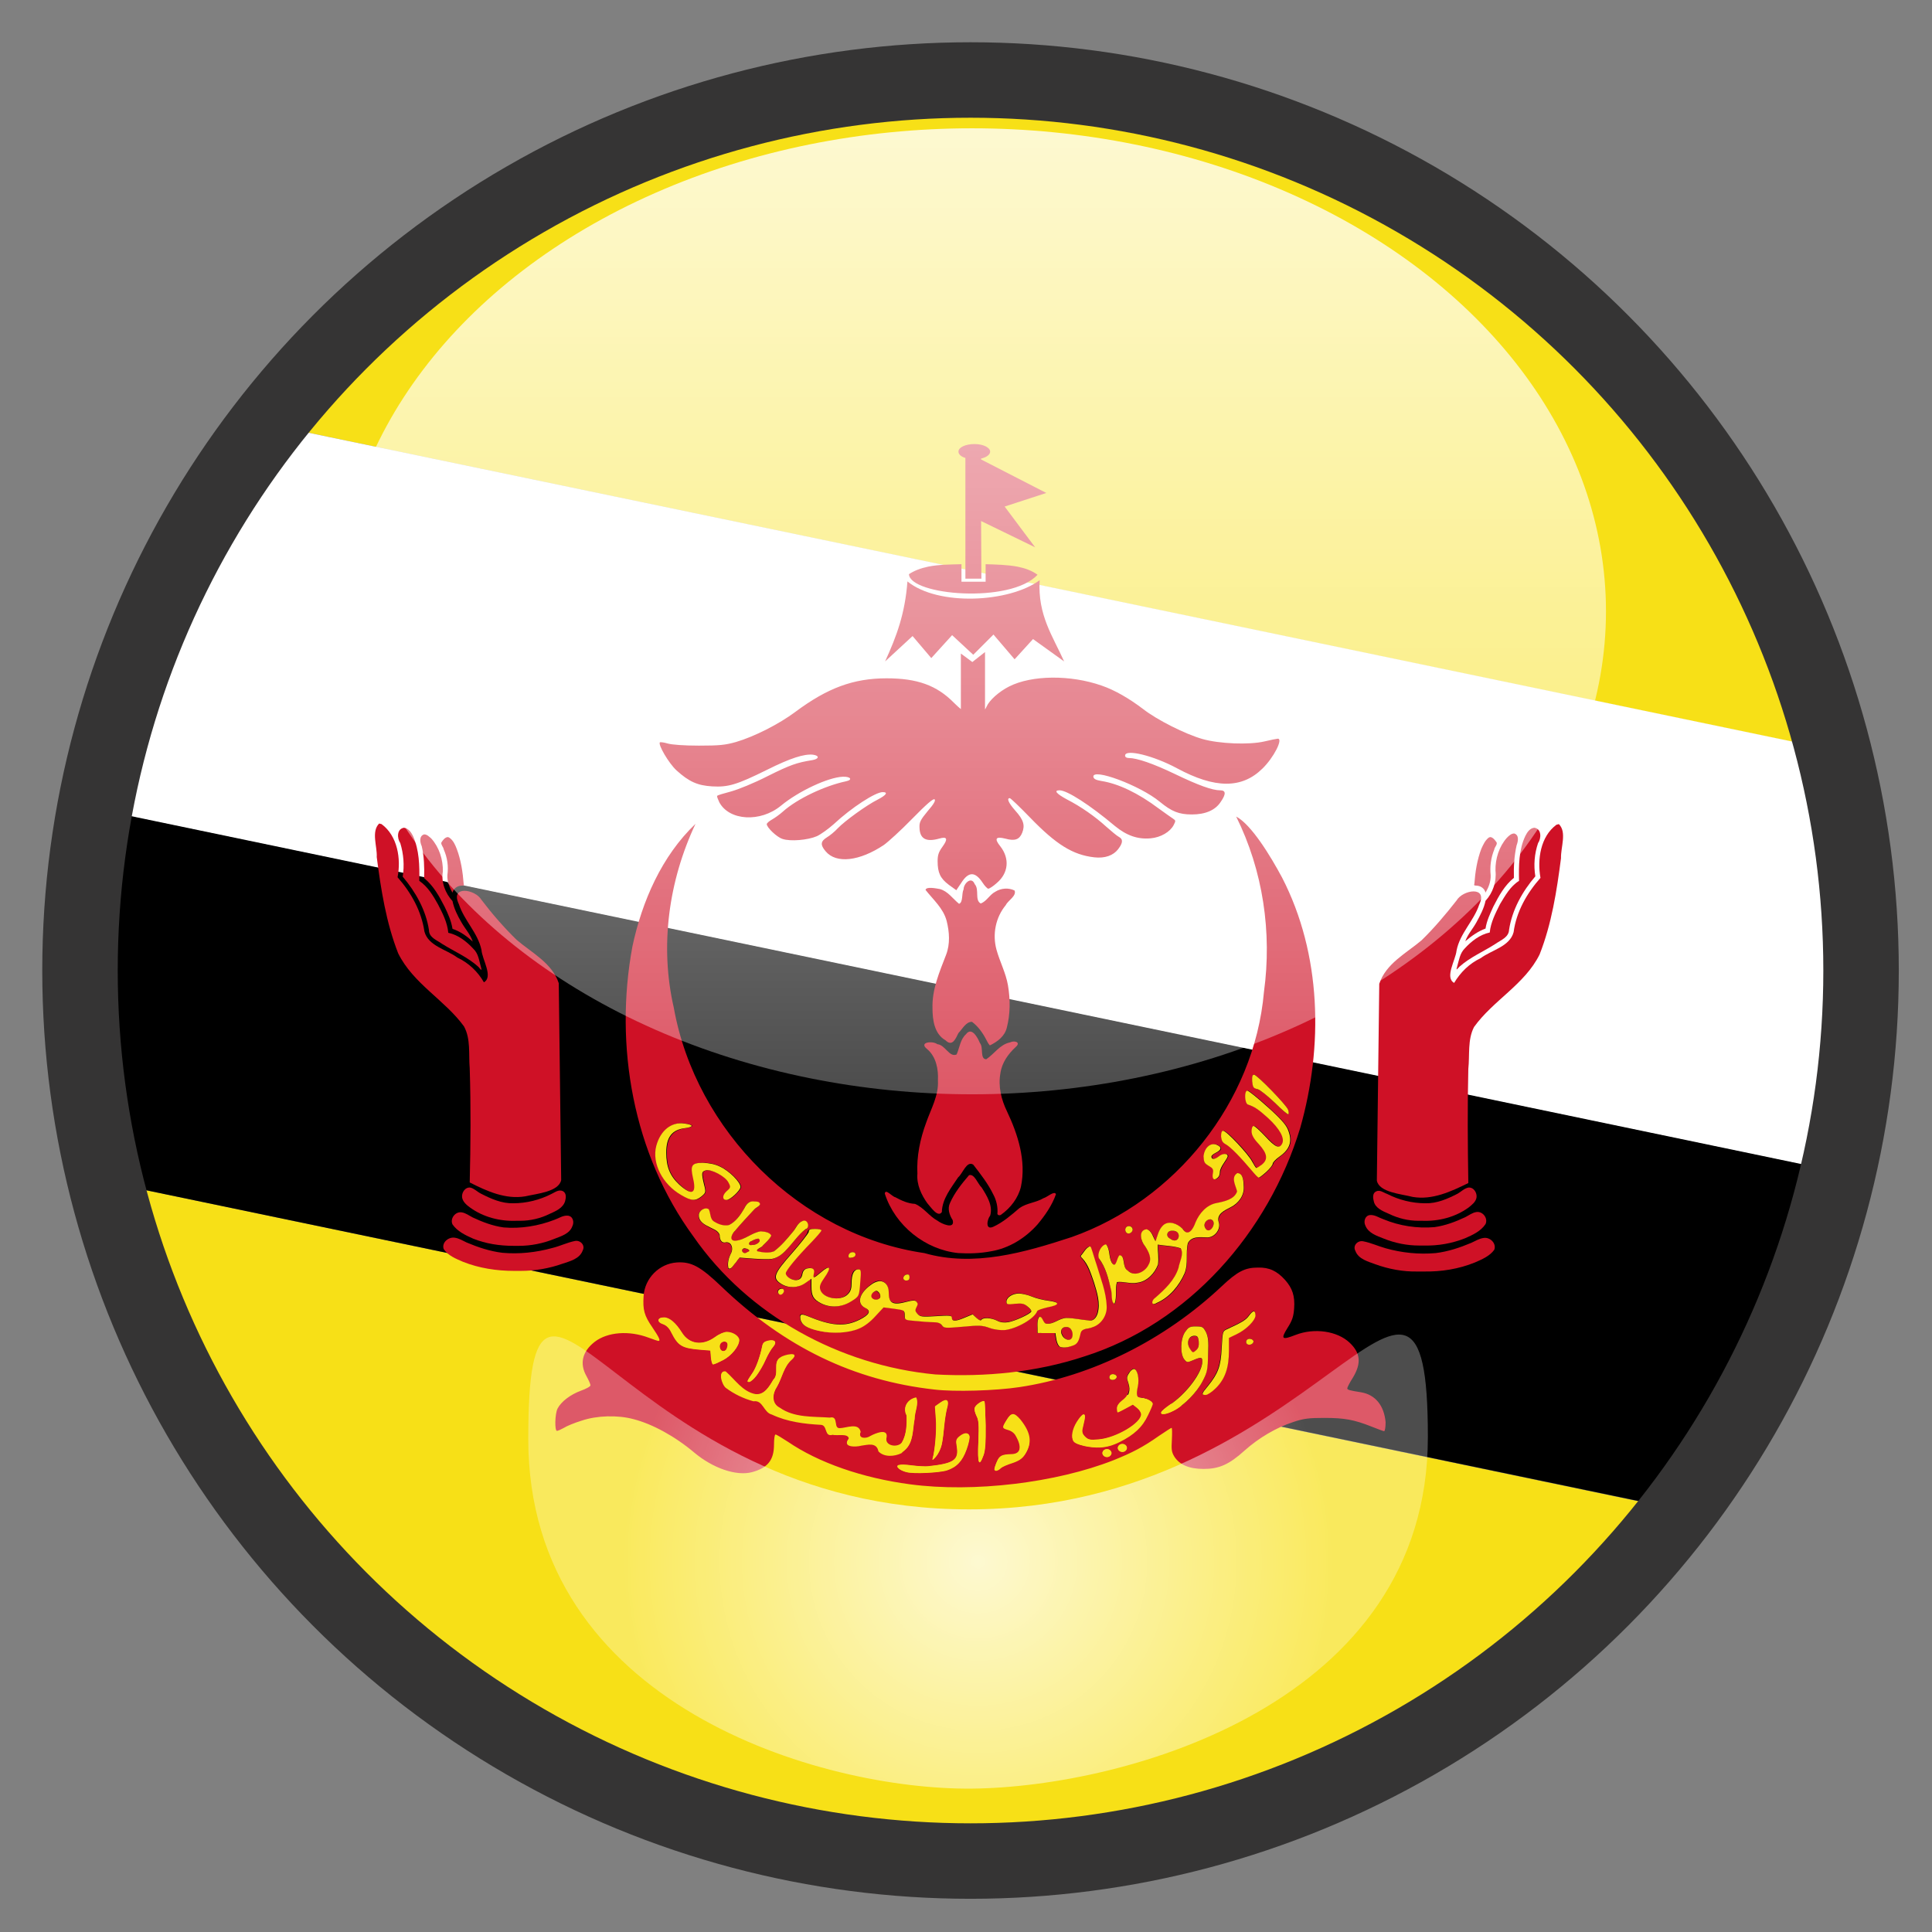
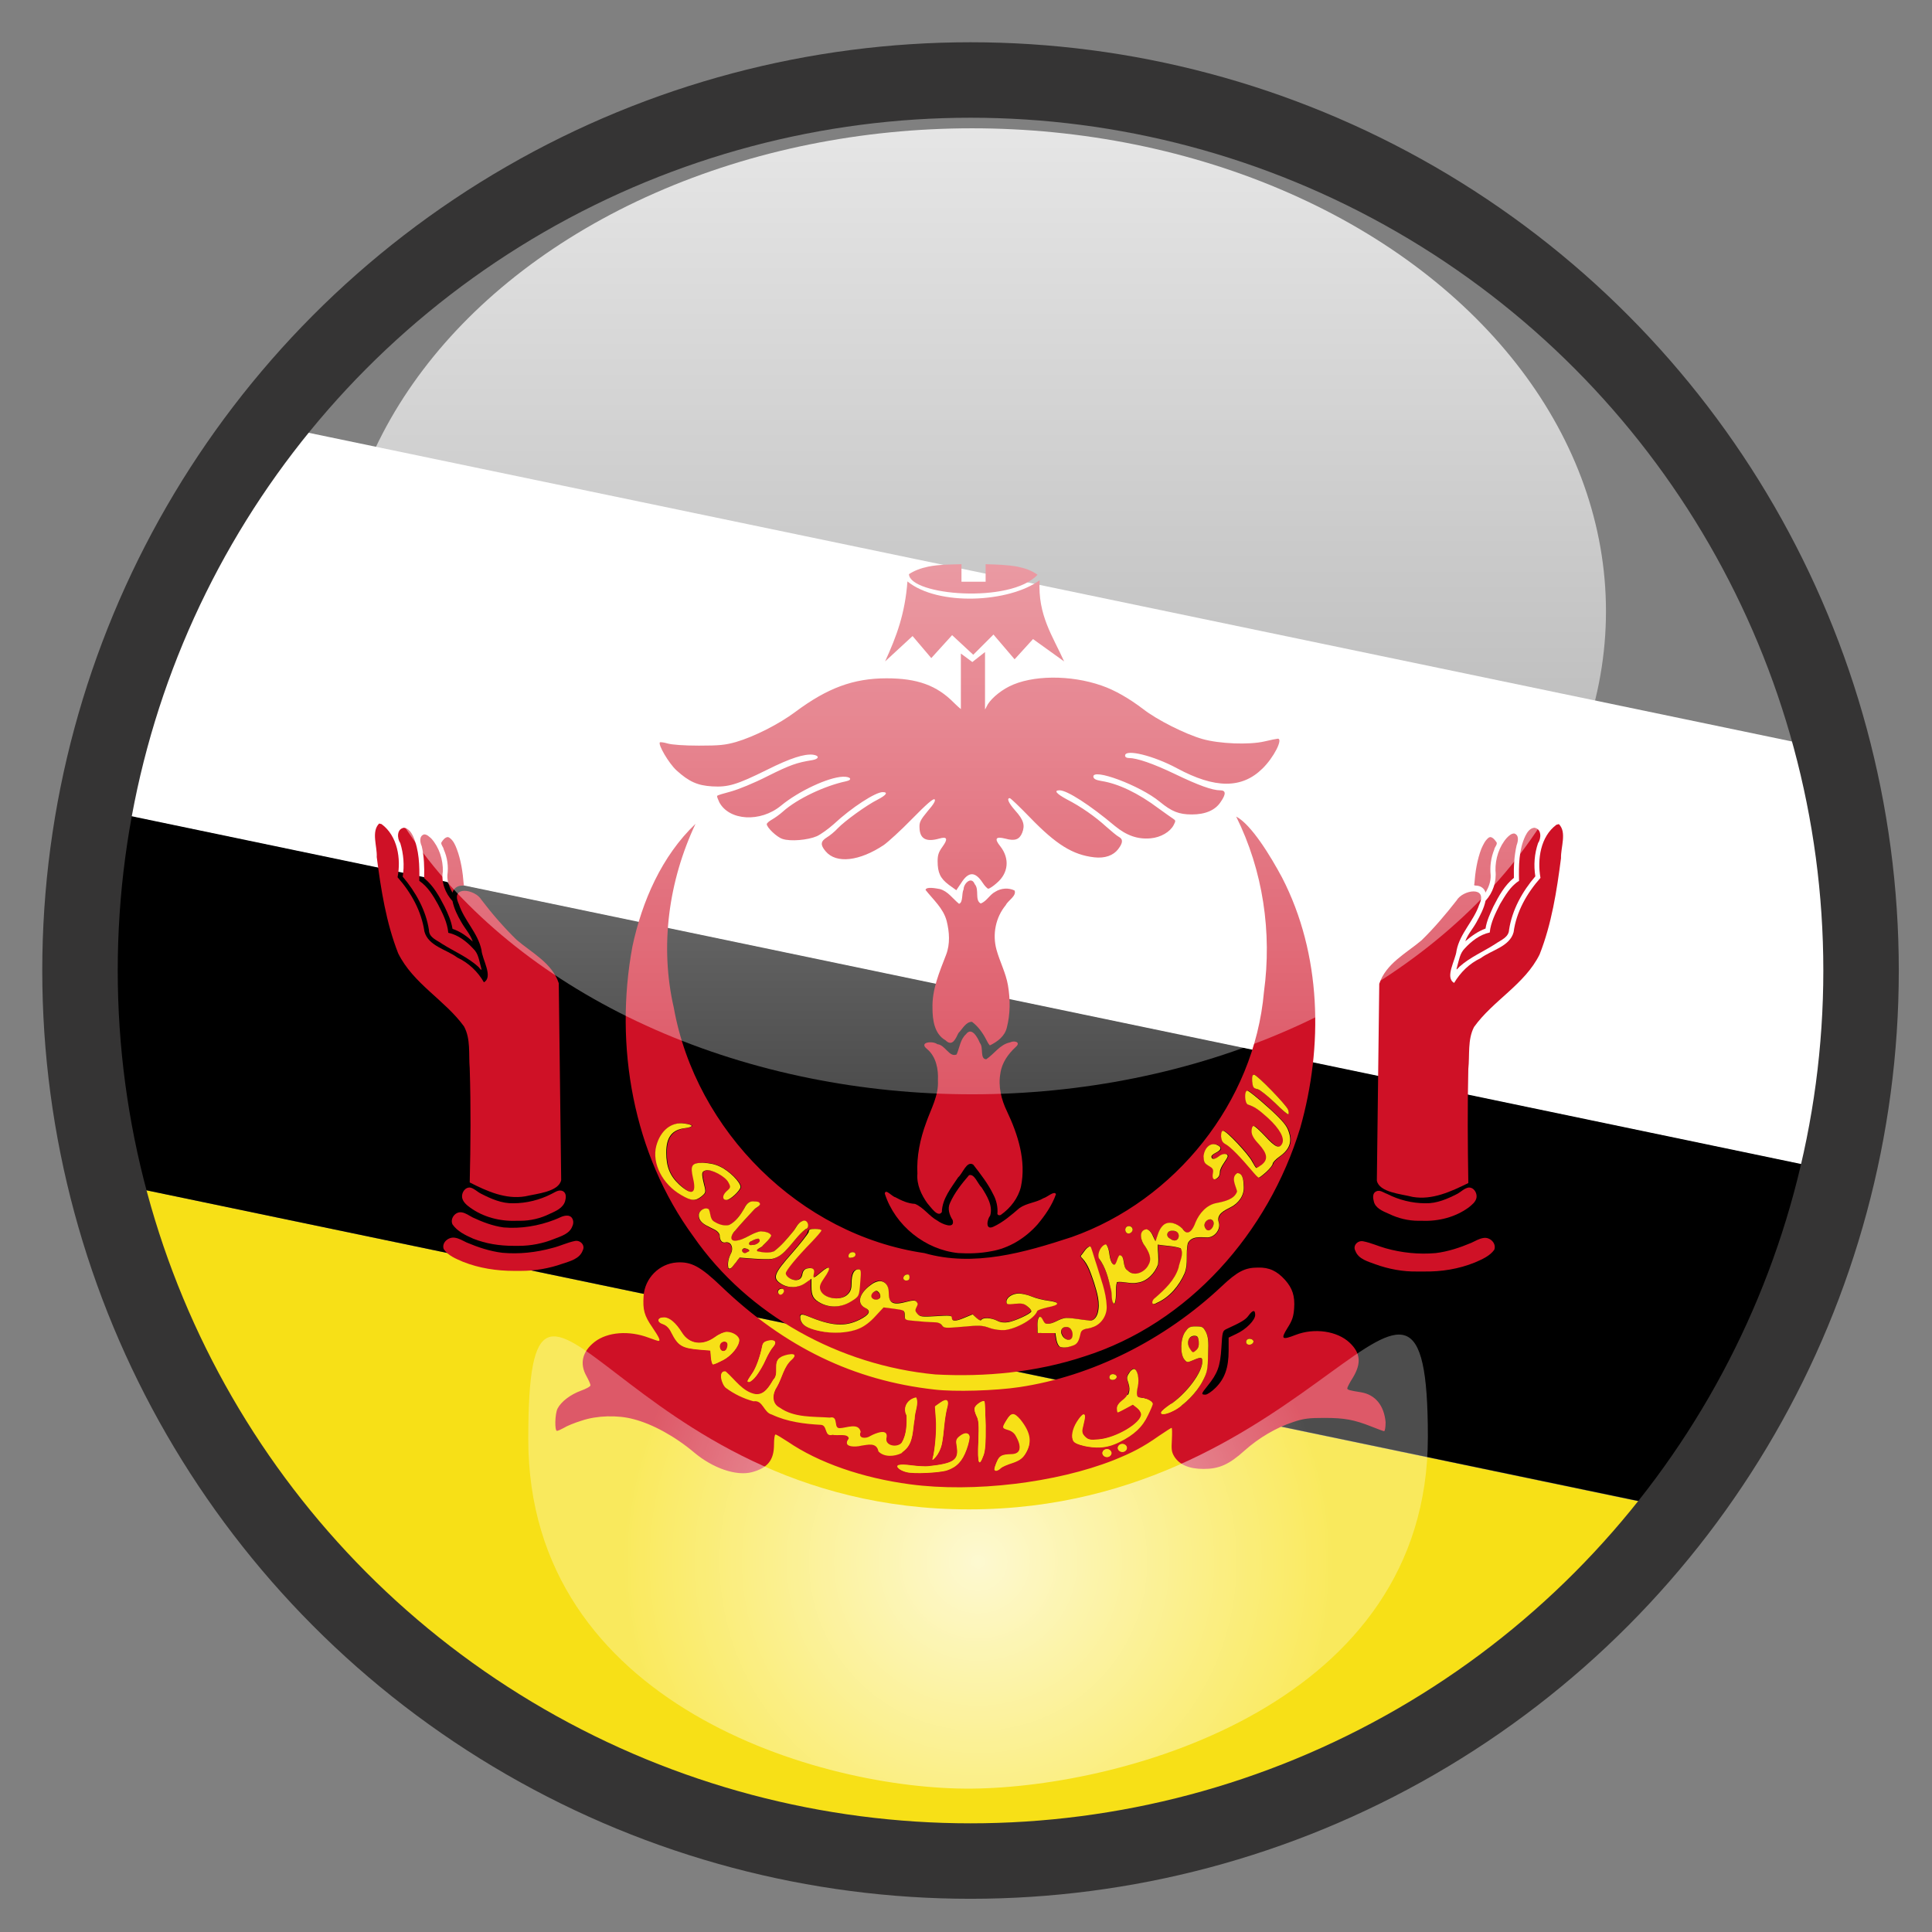
<svg xmlns="http://www.w3.org/2000/svg" version="1.1" x="0px" y="0px" width="640px" height="640px" viewBox="0 0 640 640" style="enable-background:new 0 0 640 640;" xml:space="preserve">
  <rect x="0" y="0" width="640" height="640" fill="#808080" stroke="none" />
  <style type="text/css">
	.st0{fill:#F7E017;}
	.st1{fill:#FFFFFF;}
	.st2{fill:#CF1126;}
	.st3{fill:none;stroke:#353434;stroke-width:25;stroke-miterlimit:10;}
	.st4{fill:url(#SVGID_1_);}
	.st5{fill:url(#SVGID_2_);}
</style>
  <g id="Layer_4_1_">
    <g id="Layer_6">
      <g>
        <path class="st0" d="M555.1,499.9L38.4,392.2C69.7,520.1,185,615,322.5,615C417.3,615,501.6,569.8,555.1,499.9z" />
-         <path class="st0" d="M322.5,30c-93.1,0-176.1,43.5-229.7,111.4l512.6,106.8C572.6,122.6,458.3,30,322.5,30z" />
        <path class="st1" d="M615,322.5c0-25.7-3.3-50.6-9.5-74.4L92.8,141.4c-28.8,36.4-49,79.8-57.9,127.3l572.7,119.3     C612.5,366.9,615,345,615,322.5z" />
        <path d="M607.7,387.9L35,268.6c-3.3,17.5-5,35.5-5,53.9c0,24,2.9,47.4,8.4,69.7l516.7,107.6C580,467.3,598.2,429.3,607.7,387.9z" />
      </g>
    </g>
    <g>
      <path class="st2" d="M395.6,442.6c-1.9,0-2.7,2.3-1.4,4.3c0.9,1.4,1,1.4,2,0.5c0.7-0.7,1-1.5,0.9-2.8    C396.9,442.8,396.7,442.6,395.6,442.6z" />
      <path class="st2" d="M240.7,446.8c0.6-1.5,0.3-2.4-0.8-2.4c-1.2,0-1.9,1.2-1.4,2.4C239,447.9,240.3,447.8,240.7,446.8z" />
      <path class="st2" d="M450.8,461.2c-3.8-0.6-4.5-0.8-4.5-1.3c0-0.3,0.8-1.9,1.9-3.6c2.8-4.7,2.5-8.1-1.1-11.5    c-4.1-3.9-11.7-5-17.9-2.6c-4.6,1.8-5,1.4-2.7-2.3c1.6-2.5,2-3.8,2.2-6.5c0.3-4.1-0.6-6.7-3-9.4c-2.7-3-5.3-4.2-9-4.1    c-4.3,0-6.8,1.3-12,6.2c-18.9,17.8-43,29.8-67,33.4c-7.9,1.2-21.5,1.6-28.2,0.8c-26.7-3-49.5-14-70.5-34.1c-7-6.7-10-8.3-14.8-8    c-5.8,0.4-10.6,5.2-11,11.1c-0.3,4.6,0.2,6.5,2.9,10.4c2.3,3.4,2.8,4.5,2,4.5c-0.2,0-1.7-0.5-3.3-1.1c-6.4-2.4-13.5-1.9-17.8,1.4    c-4.1,3.2-5.1,7.2-2.7,11.4c0.7,1.3,1.3,2.6,1.3,3c0,0.4-1.5,1.2-3.2,1.8c-3.5,1.3-6.5,3.6-7.7,5.9c-0.9,1.8-1,7.4-0.2,7.4    c0.3,0,1.4-0.5,2.3-1c0.9-0.6,3.6-1.7,5.9-2.4c5-1.7,11.9-1.9,17.1-0.5c6.3,1.6,13.8,5.7,20.2,11.1c6.2,5.2,13.9,7.8,19,6.5    c5.3-1.4,7.4-4,7.4-9.2c0-1.8,0.2-3.3,0.5-3.3c0.3,0,2.1,1.1,4.1,2.4c10.1,6.9,24.6,12,40.5,14.1c21,2.8,48.4-0.5,67.4-8    c6.2-2.5,9.7-4.3,15.1-8.1c2.1-1.4,3.9-2.6,4.1-2.6c0.2,0,0.2,1.7,0.1,3.9c-0.2,3.3-0.1,4.1,0.8,5.6c1.7,2.7,4.9,4.1,9.7,4.1    c5.1,0,8.4-1.4,13.6-6.1c4.7-4.2,10.5-7.6,16-9.4c3.5-1.2,5.3-1.4,10.4-1.4c6.7,0,9.9,0.6,15.7,2.9c2,0.8,3.9,1.5,4.1,1.5    c0.3,0,0.5-1.4,0.5-3C458.5,465.7,455.7,462,450.8,461.2z M367.8,455.5c0.7-0.7,2.4-0.1,2.1,0.8c-0.3,0.9-1.8,1.1-2.3,0.4    C367.4,456.3,367.5,455.8,367.8,455.5z M309,483.1c0.8-2.7,1.4-9.5,1.1-13.2l-0.3-4.1l1.7-1.2c2.2-1.6,3.1-0.8,2.2,2    c-0.3,1.1-0.7,3.7-0.9,5.7c-0.2,2-0.5,4.8-0.8,6.1c-0.3,1.4-1.1,3.2-1.9,4C309.1,483.6,308.8,483.8,309,483.1z M249.4,454.6    c1.1-1.7,2.4-5.2,3.1-8.7c0.2-1.1,0.7-1.5,1.9-1.8c2.3-0.5,3.1,0.4,1.7,2c-0.6,0.7-1.7,2.6-2.5,4.3c-0.8,1.7-2.1,4-3,5.2v0    c-0.9,1.1-2,2.1-2.4,2.1C247.3,457.8,247.4,457.6,249.4,454.6z M235.6,449.6l-0.2-2.3l-3.7-0.3c-5.8-0.5-7.1-1.3-9.2-5.6    c-0.7-1.5-1.7-2.4-2.7-2.8c-2.2-0.8-2.1-2.2,0.2-2.2v0c1.8,0,3.9,1.8,5.9,5c2.4,3.9,6.8,4.5,11,1.5c1.3-1,3-1.7,3.9-1.7    c2,0,4.1,1.4,4.1,2.7c0,2-2.6,5.2-5.3,6.6c-1.5,0.7-2.9,1.4-3.2,1.4C236,451.9,235.7,450.9,235.6,449.6z M291.1,480.6    c-0.6-3.1-3.5-2.2-5.7-1.9c-1.8,0.5-6.5,0.6-4.1-2.3c-0.2-1.9-3.8-0.8-5.4-1.3c-2.9,0.8-1.6-3.1-3.8-3.3c-5.5-0.3-11.2-1-16.3-3.4    c-2.8-0.7-2.9-4.9-6.1-4.4c-3.2-0.9-6.4-2.3-9.1-4.4c-1.4-1-2.8-5.8-0.2-5.3c3.1,2.7,5.6,6.7,9.8,7.5c3,0.4,4.7-2.6,6-4.8    c2.2-2.1-0.3-5.9,2.4-7.4c1.2-0.9,6.6-2,3.8,0.6c-2.8,2.3-3.3,6.1-5,9.1c-1.5,2.2-1.9,5.6,0.9,7c4.8,3.4,11,2.9,16.6,3.3    c3-0.7,1.1,3.5,3.2,3.5c2.2,0,6.3-2,7,1.2c-1,2.4,1.9,2.3,3.2,1.4c1.8-1,6.3-2.8,5.3,0.9c-0.2,2.5,3.9,3,5.2,1.2    c1.6-2.7,1.7-6,1.6-9.1c-1.4-2.6,0.3-5.3,3.1-5.8c1,2-0.5,4.8-0.5,7.1c-0.7,3.5-0.3,7.8-3.3,10.3l0,0c-0.3,0.3-0.6,0.5-0.9,0.7    C296.4,482.3,293,482.6,291.1,480.6z M320.1,480.1c-1.3,3.8-3.2,5.8-6.5,6.9l0,0c-2.5,0.8-11,1.2-13.3,0.6c-1-0.2-2.1-0.7-2.5-1.1    c-1.5-1.2,0-1.7,4.1-1.1c2.2,0.3,4.7,0.4,5.5,0.3c8.7-0.9,10.3-2.1,9.5-6.7c-0.3-1.8-0.2-2.3,0.9-3.2c1.6-1.3,3-1.4,3.2-0.1    C321.2,476.3,320.8,478.2,320.1,480.1z M325.8,482c-1.5,4.1-2,2.9-1.7-4.4c0.2-5.7,0.1-7.1-0.6-8.6c-0.5-1-0.8-2.2-0.6-2.7    c0.3-1,2.7-2.6,3.2-2.1c0.2,0.2,0.3,3.7,0.4,7.9C326.5,477.7,326.3,480.5,325.8,482z M339.5,481.8c-0.9,1.3-2,2-4.1,2.7    c-1.6,0.5-3.3,1.3-3.8,1.7h0c-1,0.9-2.1,1.1-2.1,0.3c0-0.3,0.3-1.4,0.8-2.4c0.8-1.9,1.6-2.3,4.6-2.4c3.3,0,3.9-2.4,1.7-6.2    c-0.6-1-1.6-1.7-2.6-2c-2-0.5-2-0.7-0.6-3c1.6-2.7,2.5-2.7,4.6-0.3C341.6,474.7,342,478,339.5,481.8z M366.7,482.7    c-0.8,0-1.5-0.6-1.5-1.3c0-0.7,0.7-1.3,1.5-1.3s1.5,0.6,1.5,1.3C368.1,482.1,367.5,482.7,366.7,482.7z M371.8,481    c-0.8,0-1.5-0.6-1.5-1.3c0-0.7,0.7-1.3,1.5-1.3c0.8,0,1.5,0.6,1.5,1.3C373.3,480.4,372.6,481,371.8,481z M380.2,468.7    c-1.8,3.8-4.6,6.5-9.4,8.9h0c-2.2,1.1-4.3,1.7-6.4,1.8c-3.4,0.2-8.1-0.9-8.8-2c-0.9-1.4-0.4-4,1.1-6.4c1.9-3,3-3.3,2.5-0.8    c-0.2,1-0.5,2.4-0.7,3.1c-0.2,1,0,1.7,0.9,2.6c1.1,1,1.6,1.2,4.6,0.9c5.7-0.5,14-5.4,14-8.3c0-0.6-0.6-1.6-1.4-2.2l-1.4-1.1    l-2.4,1.3c-1.3,0.7-2.5,1.3-2.6,1.3c-0.1,0-0.2-0.6-0.2-1.3c0-0.8,0.6-1.7,1.6-2.5c2.2-1.6,2.9-3.4,2.1-5.9    c-0.6-1.7-0.5-2.2,0.2-3.3c0.5-0.7,1.2-1.4,1.6-1.4c1.2,0,1.9,3.3,1.3,5.9c-0.6,2.7-0.3,3.7,1.1,3.7c1.4,0,3.8,1.1,3.8,1.8    C381.7,465.1,381,466.9,380.2,468.7z M388.8,467.3c-2.5,1.3-4.5,1.5-4.1,0.5c0.1-0.4,1.5-1.5,2.9-2.5c5.4-3.7,10.6-10.7,10.7-14.3    c0-1.4-0.4-1.5-3.1-0.4c-1.9,0.8-2,0.8-2.9-0.3c-1.4-1.8-1.3-6.8,0.3-9.1c1-1.4,1.4-1.7,2.9-1.8v0c0.2,0,0.5,0,0.7,0    c2.2,0,2.5,0.2,3.3,1.9c0.8,1.5,0.9,2.9,0.7,7.4c-0.2,5-0.4,5.9-1.8,8.8C396.6,461.1,392.2,465.6,388.8,467.3z M415.2,444.6    c-0.3,0.9-1.8,1.1-2.3,0.4c-0.2-0.3-0.1-0.9,0.2-1.2C413.8,443.1,415.5,443.7,415.2,444.6L415.2,444.6z M409.5,441.9l-2.5,1.2    l0,4.3c0,5.7-1.3,9.3-4.3,12.3c-1.3,1.3-2.8,2.3-3.4,2.3c-1.5,0-1.4-0.3,0.7-2.9c3.4-4.2,4.2-6.5,4.6-12.6    c0.3-5.3,0.4-5.6,1.6-6.2c5-2.3,6.4-3.1,7.4-4.5c1.4-1.9,2.2-2,2.2-0.2C415.8,437.3,412.8,440.4,409.5,441.9z" />
      <path class="st2" d="M355.3,442.9c0.4-1.4-0.4-3.4-2-3.3h0c-1.6-0.2-2.2,1.4-1.3,2.6C352.4,443.6,354.7,444.8,355.3,442.9z" />
      <path class="st2" d="M247.5,414.9c1.7-0.5-0.1-1.4-1-1.3C245,414,246.3,415.8,247.5,414.9z" />
      <path class="st2" d="M309.8,455.3L309.8,455.3c16.6,0.9,33.4-0.7,49.2-5.9c34.9-11,61.2-41.2,71.7-75.7c7.7-27.1,7.1-57.6-6-83    c-3.8-7.1-10.2-17.6-15.2-20.2c8.9,17.9,11.9,38.4,9.2,58.1c-3.2,36.5-29.4,69.1-63.7,81.2c-15.6,5.1-32.4,10-48.8,5.3    c-41.2-6-75.7-40.5-83-81.3c-4.7-20.4-1.7-42,7.2-60.9c-11.2,10.7-17.7,25.6-20.9,40.6c-6.1,32.9,0.2,68.8,20.2,96.1    C247.9,435.8,278.2,452.3,309.8,455.3z M259.6,427.7c-0.2,1.1-1.3,1.5-1.8,0.7c-0.5-0.8,0.1-1.6,1.1-1.6    C259.5,426.9,259.7,427.2,259.6,427.7z M415.4,356c1,0,10.8,10.1,11.3,11.6c0.2,0.7,0.2,1.4,0.1,1.5c-0.2,0.2-2.2-1.5-4.5-3.8    c-2.3-2.3-4.9-4.3-5.7-4.5c-1.3-0.4-1.6-0.7-1.7-2.6C414.8,356.6,414.9,356,415.4,356z M405.4,374.6c1.1,0,8.4,7.7,9.6,10.2    c0.6,1.2,1.2,2.1,1.4,2.1c0.2,0,1-0.5,1.8-1.1c2.1-1.7,1.9-3.6-1-6.8c-1.8-2-2.4-3.1-2.4-4.3c0-1,0.3-1.7,0.7-1.7    c0.4,0,2.1,1.6,3.9,3.5c3.4,3.6,4.6,4.2,5.5,2.4c1-1.8-0.8-5-4.6-8.5c-3.3-3-4.6-3.8-6.7-4.5c-1.2-0.4-1.4-4.6-0.2-4.6    c0.4,0,3.4,2.4,6.6,5.3c4.2,3.8,6.1,5.9,6.8,7.5c1.6,3.9,0.8,6.5-2.7,9c-1.2,0.9-2.3,2-2.3,2.4s-1,1.6-2.1,2.7    c-1.2,1.1-2.3,1.9-2.5,1.9c-0.2,0-1.2-1-2.3-2.3c-3.6-4.4-7.2-8-8.6-8.7c-1.2-0.6-1.5-1.1-1.5-2.6    C404.7,375.3,404.9,374.6,405.4,374.6z M398.9,383c0.2-2.9,2.3-4.6,4.5-3.7c1.6,0.8,1.5,1.7-0.5,2.6c-0.8,0.4-1.4,0.9-1.4,1.2    c0,1,1,1,2.4,0c1.3-1,3-1.1,3-0.1c0,0.2-0.6,1.3-1.3,2.3c-0.7,1-1.3,2.3-1.3,2.9s-0.3,1.4-0.6,1.8v0c-1.3,1.3-2.1,0.6-1.7-1.4    c0.2-1.1,0-1.6-1.4-2.4C398.9,385.3,398.8,385,398.9,383z M373.1,406.5c0.8-0.8,2.4-0.1,2.1,1c-0.1,0.5-0.6,1-1.1,1.1    C373,408.9,372.3,407.3,373.1,406.5z M366.5,412.3c1.4,1.7,0.8,4.2,1.9,6.1c1.6,2.2,1.7-1.8,2.6-2.5c2,0.2,0.6,4,2.7,5.1    c2.2,2.1,5.9,0.5,6.9-2c1.2-2.1,0-4.4-1.2-6.1c-1.4-1.5-2.4-5.1,0.5-5.6c1.8,0.4,2.2,2.6,3,4c0.5-1.8,0.9-3.9,2.4-5.2    c1.9-1.9,4.9-0.6,6.5,1c1.9,3,3.6-0.1,4.3-2c1.3-3,3.7-5.9,7.1-6.5c2.4-0.5,5.7-1.2,6.7-3.8c-0.3-1.9-2.1-4.7,0.1-6.1l0,0    c2,0.1,2,3,2.1,4.5c0.2,2.9-1.8,5.6-4.3,6.8c-1.9,1-4.7,2.2-4,4.9c0.8,2.3-1.2,5-3.6,5.1c-2.3,0-5.4-0.5-6.6,1.9    c-0.9,3.3,0.2,6.8-1.1,10c-1.8,4.2-5,8-9.2,9.8c-1.9,1.1-1.8-1-0.5-1.7c3.2-2.8,6.4-5.8,7.7-9.9c0.3-2,1.9-4.6,0.7-6.5    c-2.4-0.8-5.1-0.8-7.6-1.2c0.1,2.2,0.5,4.4,0.1,6.6c-1.1,2.9-3.6,5.6-6.8,6c-2.3,0.5-4.6-0.5-6.8-0.2c-0.7,2.3,0.1,4.9-0.8,7.2    c-1.3-0.6-0.7-3.4-1.2-4.8c-0.9-3.5-1.8-7.3-4-10.2C363.5,415.4,364.9,412.5,366.5,412.3z M360.4,437.4c1.6,0.4,2.6-0.9,3-2.3    c1-3.4-0.2-7-1.2-10.3c-1-2.8-1.9-5.8-3.9-8c-0.3-0.4-0.8-0.7-0.2-1.1c0.8-1,1.4-2.2,2.6-2.8l0,0c0.2,0,0.4,0.1,0.5,0.3    c0.8,1.9,1.3,3.9,1.9,5.9c1.4,4.4,3.1,8.8,3.3,13.5c0.2,3.1-1.8,6.2-4.8,7.1c-1.2,0.6-3.3,0.2-3.8,1.8c-0.4,1.5-0.7,3.4-2.2,4.1    c-1.5,0.6-3.2,1.1-4.8,0.5c-1.1-1.2-1.1-3-1.4-4.5H345c-0.4-0.1-1.1,0.1-1.4-0.1c0.1-1.7-0.2-3.5,0.4-5.1c1.3-0.8,1.3,2.2,2.7,2.1    c2.3,0.2,4-1.8,6.2-1.9C355.5,436.6,357.9,437.2,360.4,437.4z M300.4,422.2c0.6-0.1,0.9,0.2,0.9,0.9c0,0.8-0.3,1.1-1.1,1.1    C298.8,424.2,299,422.4,300.4,422.2z M289,425.1c0.8-0.6,1.7-0.9,2.4-0.8h0c1.6,0,2.9,1.4,2.9,3.6c0,3.7,1.3,4.4,6.1,3.2    c1.9-0.5,2.6-0.5,3.1,0c0.5,0.5,0.5,0.9,0,1.8c-0.6,0.9-0.6,1.3,0.3,2.2c0.9,1,1.4,1.1,6.2,0.8c4.3-0.3,5.2-0.2,5.2,0.4    c0,1.4,1.1,1.5,4,0.2l2.9-1.2l1.3,1.2c0.8,0.8,1.4,1,1.6,0.6c0.5-0.8,3.3-0.7,5.2,0.3c1.1,0.6,2.3,0.7,3.7,0.5    c2.2-0.3,7-2.6,7.6-3.5c0.2-0.3-0.4-1-1.2-1.7c-1.2-1-1.9-1.1-4.2-0.9c-2.5,0.3-2.8,0.2-2.8-0.7c0-1.4,2-2.7,4.1-2.7    c1,0,2.9,0.5,4.3,1c1.4,0.6,3.9,1.2,5.6,1.4c3.9,0.5,3.7,1.4-0.5,2.2c-1.7,0.3-3.2,0.9-3.3,1.2c-0.8,2.5-6.5,5.9-10.7,6.3    c-1.4,0.2-3.3-0.1-5.1-0.7c-2.4-0.8-3.5-0.9-8.9-0.4c-5.8,0.5-6.2,0.5-6.9-0.5c-0.5-0.7-1.4-1-2.9-1c-1.2,0-3.8-0.2-5.8-0.4    c-3.5-0.3-3.6-0.4-3.6-1.8c0-1.8-0.1-1.9-3.9-2.3l-3.1-0.4l-2.7,2.9c-1.7,1.8-3.7,3.3-5.4,4.1c-3.4,1.5-8.8,1.8-13.2,0.8    c-4.1-0.9-5.8-1.9-6.2-3.7c-0.5-1.8,0.1-2.2,2.1-1.3c8.2,3.4,12.5,3.7,17.4,1.3c3.4-1.7,4-2.9,1.8-4    C283.6,431.7,284.7,428.1,289,425.1z M281.1,415.8c0.2-1.2,2.3-1.3,2.3-0.2c0,0.4-0.6,0.9-1.2,1    C281.2,416.8,281,416.6,281.1,415.8z M269.8,407.1c1.2,0,2.1,0.2,2.1,0.5s-1.5,2-3.3,3.9c-4.8,4.9-8.5,9.5-8.5,10.3    c0,1.2,2.5,2.5,3.9,2.2c0.9-0.2,1.4-0.8,1.6-1.9c0.2-1.1,0.7-1.7,1.6-1.9c1.8-0.5,2.6,0.2,2.2,1.7c-0.4,1.7,0,1.6,2.2-0.3    c3.2-2.8,3.8-1.9,1.2,1.8c-1.3,1.8-1.6,2.7-1.3,3.7c0.8,3,6.7,4.1,9.1,1.7c1-1,1.3-1.9,1.3-3.8c0-3,0.7-4.5,2.2-4.5    c1,0,1,0.3,0.7,3.9c-0.4,5.1-0.4,5-3.2,6.8h0c-3.1,1.9-6.8,2.1-9.9,0.5c-2.5-1.3-3.1-2.4-3.1-5.6v-2.5l-2,1.4    c-2.5,1.7-5.6,1.8-8,0.3c-3-1.8-2.5-3.3,3.6-10.2c2.9-3.3,5.3-6.4,5.3-7C267.7,407.3,268.1,407.1,269.8,407.1z M249.7,398.1    L249.7,398.1c0.5,0,1,0,1.5,0.2c1.4,1-0.8,1.7-1.4,2.4c-2.1,2.3-4.3,4.6-6.4,7.1c-1,0.9-2.2,3.4,0.1,3.3c3.1-0.2,5.4-2.8,8.4-3.1    c1.2,0,3,0.1,3.5,1.4c-0.6,1.3-1.8,2.3-2.8,3.3c-0.3,0.7-2.5,1.3-1.8,1.9c1.8,0.4,3.8,0.7,5.5,0c2.4-1.8,4.3-4.1,6.2-6.4    c1.1-1.2,1.6-3,3.2-3.6c1.8-0.9,2.7,2.3,1,2.7c-2.4,1.9-4.1,4.5-6.2,6.7c-1.5,1.7-3.5,3.1-5.8,3.2c-3.3,0.1-6.6-0.3-9.8-0.5    c-0.4,0.6-0.9,1.2-1.3,1.7c-0.6,0.6-1.5,2.6-2.4,1.8c-0.4-1.7,0.1-3.5,0.9-5c0.7-1.4,0.3-3.6-1.6-3.6c-1.7,0.5-2.2-1-2.2-2.4    c-0.5-1.6-2.4-2-3.7-2.8c-1.5-0.8-3.3-1.9-3.2-3.8c0-1.5,2.1-2.8,3.3-1.9c0.7,1.4,0.3,3.4,2,4.2c1.4,0.8,3.1,1.4,4.7,1    c2.2-1.1,3.7-3.2,5-5.3C247,399.1,248.1,397.7,249.7,398.1z M217.6,379.6c1.4-5.2,5.1-8.1,9.4-7.4c3,0.4,3,1.1,0.2,1.5    c-4.4,0.6-6.3,3.1-6.3,8.1c0,4.7,1.2,7.7,4.3,10.6c4.1,3.9,5.8,3.2,4.6-2c-1-4.4-0.5-5.2,3.3-5.2c2.1,0,3.9,0.4,5.7,1.3    c2.9,1.4,6.7,5.1,6.7,6.7c0,1.1-3.4,4.3-4.6,4.3c-1.5,0-1.5-1.6,0-2.9c1.4-1.3,1.4-1.4,0.6-2.9c-1-2-5.7-4.5-7.5-4    c-1.5,0.4-1.5,0.8-0.6,4.6c0.6,2.7,0.6,2.8-0.8,4c-1.9,1.6-3.2,1.6-6.5-0.3C219.6,392.4,216,385.4,217.6,379.6z" />
      <path class="st2" d="M249.2,412.4c1.1,0.2,3.5-1.2,2-2.1c-0.8,0.1-1.5,0.4-2.2,0.8C247.8,411.4,247.8,412.8,249.2,412.4z" />
      <path class="st2" d="M401,403.9c-1.3,0-2.4,1.4-1.9,2.6C400.5,409.9,403.7,404.7,401,403.9z" />
      <path class="st2" d="M291.5,429.8c0.2-0.5,0-1.2-0.5-1.6c-0.3-0.3-0.5-0.5-0.8-0.5h0c-0.3,0-0.5,0.1-1,0.5c-0.6,0.4-0.9,1-0.7,1.6    C289.1,430.8,291.1,430.9,291.5,429.8z" />
      <path class="st2" d="M387.6,410.3c3,2.4,4.3-2.8,0.7-2.6C386.6,407.6,386,409.5,387.6,410.3z" />
      <path class="st2" d="M193,414.3c1-1.8-0.8-3.6-2.6-3.2c-2.5,0.5-4.9,1.7-7.4,2.3c-5.4,1.5-11.1,2.1-16.6,1.6    c-4.1-0.5-8-1.8-11.8-3.4c-1.3-0.6-2.5-1.4-4-1.6h0c-2.1-0.3-4.4,1.7-3.6,3.8c1.5,2.2,4.1,3.2,6.4,4.2c5.3,2.1,11.1,3,16.9,3    c0.2,0,1.7,0,2.2,0c4.7,0,9.4-0.8,13.9-2.4C188.8,417.8,192,417,193,414.3z" />
      <path class="st2" d="M166.8,406.6c-3.6-0.5-7-1.8-10.2-3.3c-1.2-0.6-2.3-1.5-3.7-1.7l0,0c-2.1-0.3-3.9,2.1-3,4    c1.6,2.3,4.3,3.6,6.8,4.7c4.2,1.7,8.8,2.4,13.4,2.4c0.3,0,1.4,0,1.8,0c4,0,8-0.8,11.7-2.3c2.3-0.9,5.1-1.7,6-4.2    c0.7-1.4,0.2-3.4-1.6-3.5c-1.6-0.1-2.9,0.9-4.4,1.4C178.4,406.1,172.5,407.1,166.8,406.6z" />
      <path class="st2" d="M182.7,395.5c-3.9,2-8.3,3.1-12.7,3.1c-3.8,0.1-7.4-1.5-10.7-3.2c-1.2-0.6-2.2-1.7-3.5-2l0,0    c-1.8-0.2-3,1.8-2.7,3.4c0.3,1.4,1.5,2.4,2.6,3.2c4.4,3.2,9.9,4.6,15.3,4.4c-2.1,0,2.8,0,1.3,0c3.4,0,6.8-0.8,9.8-2.3    c2-0.9,4.4-1.9,5.1-4.2c0.3-1.1,0.5-2.6-0.7-3.3C185.1,393.9,183.8,395,182.7,395.5z" />
      <polygon class="st2" points="125.6,273 125.6,273 125.6,273 125.6,273   " />
      <path class="st2" d="M153.7,340c2.3,4.2,1.5,9.3,1.9,13.9c0.4,12.6,0.3,25.2,0,37.8c5.7,2.9,11.9,5.7,18.4,4.6    c3.9-0.9,11.1-1.5,11.9-5.4c-0.3-21.7-0.5-43.4-0.8-65.2c-2.2-6.7-9-10.1-14-14.4c-4.2-4.1-8.1-8.6-11.6-13.2    c-2.1-3.6-10.5-4.9-7.5,1.4c1.8,5.5,6.3,9.5,7.5,15.2c0.2,3.1,4,8.9,0.8,10.7c-2-3.5-5-6.4-8.8-8.2c-3.6-2.7-9.6-3.8-10.9-8.6    c-1-6.8-4.4-12.9-8.9-18c1.2-6.1,0-13.7-5.3-17.6l-0.8-0.2c-2.7,2.7-0.6,7.6-0.8,11.1c1.4,10.8,3.1,21.7,7.1,31.9    C136.9,325.9,147.3,331.2,153.7,340z" />
      <path class="st2" d="M133.4,290.4c4.3,5.1,7.7,11.1,8.7,17.7c0,2.5,2.6,3.3,4.4,4.6c4,2.5,8.5,4.4,12,7.6c0.7,0.8,1.3,1.7,0.8,0    c-0.6-2.1-0.8-4.4-2.5-6c-2.2-2.4-5-4.6-8.3-5.3c-0.3-3.4-1.9-6.5-3.4-9.4c-1.6-2.9-3.4-5.9-6.2-7.8c0.1-5,0-10.2-2.1-14.9    c-0.6-1.2-1.6-2.6-3-2.7h0c-2.4,0.4-2.3,3.5-1.2,5.1C133.7,282.9,134,286.7,133.4,290.4z" />
      <path class="st2" d="M140.5,290.9c3.1,2.5,5,6,6.8,9.5c1.1,2.3,2.2,4.7,2.6,7.3c2.5,0.8,4.7,2.4,6.7,4.2c-0.8-2.4-2.5-4.2-3.7-6.3    c-1.3-2.2-2.5-4.6-3-7.1c-2.4-2.6-3.8-6.3-3.2-9.8c0.1-3.9-1.2-8-3.8-10.9c-0.7-0.6-1.4-1.4-2.4-1.4l0,0c-1.7,0.5-1.4,2.6-0.8,3.9    C140.5,283.7,140.6,287.3,140.5,290.9z" />
      <path class="st2" d="M148.2,289.9c-0.1,2.1,0.7,4.1,1.7,5.8c0.3-1.3,1.5-2.2,2.8-2.3c0.5-0.1,1.2,0.2,0.9-0.6    c-0.3-3.9-0.9-7.9-2.3-11.6c-0.5-1.3-1.1-2.7-2.3-3.6c-0.2-0.2-0.5-0.3-0.8-0.3l0,0c-0.9,0.2-1.5,1-2,1.8    c-0.2,0.7,0.7,1.5,0.8,2.3C148.2,284.1,148.6,287,148.2,289.9z" />
      <path class="st2" d="M491.4,410.1L491.4,410.1c-1.4,0.2-2.7,1-4,1.6c-3.8,1.6-7.7,2.9-11.8,3.4c-5.6,0.5-11.3-0.1-16.6-1.6    c-2.5-0.7-4.8-1.8-7.4-2.3c-1.8-0.4-3.6,1.4-2.6,3.2c1,2.7,4.2,3.5,6.6,4.4c4.4,1.6,9.2,2.5,13.9,2.4c0.5,0,2,0,2.2,0    c5.7,0.1,11.5-0.8,16.9-3c2.3-1,4.9-2.1,6.4-4.2C495.8,411.8,493.5,409.7,491.4,410.1z" />
-       <path class="st2" d="M458.4,410.3c3.7,1.5,7.7,2.3,11.7,2.3c0.4,0,1.5,0,1.8,0c4.5,0.1,9.1-0.7,13.4-2.4c2.5-1.1,5.2-2.3,6.8-4.7    c0.9-1.9-0.9-4.3-3-4l0,0c-1.4,0.2-2.5,1.1-3.7,1.7c-3.2,1.5-6.6,2.8-10.2,3.3c-5.7,0.5-11.6-0.4-16.9-2.6    c-1.5-0.5-2.8-1.5-4.4-1.4c-1.7,0.1-2.3,2.1-1.6,3.5C453.3,408.5,456.1,409.4,458.4,410.3z" />
      <path class="st2" d="M460.1,402.1c3.1,1.5,6.4,2.3,9.8,2.3c-1.5,0,3.4,0,1.3,0c5.4,0.2,10.9-1.2,15.3-4.4c1.1-0.9,2.3-1.8,2.6-3.2    c0.3-1.6-0.9-3.6-2.7-3.4l0,0c-1.4,0.3-2.3,1.3-3.5,2c-3.3,1.7-6.9,3.3-10.7,3.2c-4.4,0-8.8-1.1-12.7-3.1    c-1.2-0.4-2.4-1.5-3.7-0.8c-1.2,0.6-1,2.2-0.7,3.3C455.6,400.2,458,401.2,460.1,402.1z" />
      <path class="st2" d="M516.4,273l-0.8,0.2c-5.3,3.9-6.4,11.5-5.3,17.6c-4.5,5.1-8,11.2-8.9,18c-1.3,4.8-7.3,5.9-10.9,8.6    c-3.8,1.8-6.7,4.7-8.8,8.2c-3.2-1.8,0.5-7.6,0.8-10.7c1.1-5.7,5.7-9.8,7.5-15.2c3-6.3-5.4-5-7.5-1.4c-3.6,4.6-7.4,9.1-11.6,13.2    c-5.1,4.3-11.8,7.7-14,14.4c-0.3,21.7-0.5,43.4-0.8,65.2c0.8,3.9,8,4.4,11.9,5.4c6.5,1.1,12.7-1.8,18.4-4.6    c-0.2-12.6-0.3-25.2,0-37.8c0.5-4.6-0.3-9.7,1.9-13.9c6.3-8.8,16.8-14.1,21.7-24c4-10.1,5.7-21.1,7.1-31.9    C517,280.6,519.1,275.7,516.4,273z" />
      <polygon class="st2" points="516.4,273 516.4,273 516.4,273 516.4,273   " />
      <path class="st2" d="M496.9,299.5c-1.5,3-3.1,6.1-3.4,9.4c-3.3,0.7-6.1,2.9-8.3,5.3c-1.6,1.6-1.9,3.9-2.5,6c-0.5,1.6,0,0.8,0.8,0    c3.6-3.2,8-5,12-7.6c1.7-1.2,4.3-2.1,4.4-4.6c1-6.6,4.4-12.7,8.7-17.7c-0.6-3.7-0.3-7.5,0.9-11c1.1-1.6,1.2-4.7-1.2-5.1h0    c-1.5,0.1-2.4,1.5-3,2.7c-2.2,4.6-2.2,9.9-2.1,14.9C500.3,293.6,498.6,296.7,496.9,299.5z" />
      <path class="st2" d="M492.1,298.4c-0.5,2.5-1.8,4.9-3,7.1c-1.2,2.2-2.9,4-3.7,6.3c2-1.7,4.2-3.3,6.7-4.2c0.4-2.6,1.5-4.9,2.6-7.3    c1.8-3.5,3.7-7,6.8-9.5c-0.1-3.6,0.1-7.3,0.9-10.8c0.5-1.3,0.9-3.4-0.8-3.9l0,0c-1,0-1.8,0.8-2.4,1.4c-2.6,2.9-3.9,7-3.8,10.9    C495.8,292.1,494.5,295.8,492.1,298.4z" />
      <path class="st2" d="M489.3,293.4c1.3,0.1,2.5,1,2.8,2.3c1-1.7,1.8-3.7,1.7-5.8c-0.3-2.9,0.1-5.8,1.2-8.5c0.1-0.8,1-1.5,0.8-2.3    c-0.5-0.7-1.1-1.6-2-1.8l0,0c-0.3,0-0.6,0.1-0.8,0.3c-1.1,0.9-1.7,2.3-2.3,3.6c-1.4,3.7-2,7.6-2.3,11.6    C488.1,293.5,488.8,293.3,489.3,293.4z" />
      <path class="st2" d="M328.3,414.5c6-1,11.4-4.4,15.4-8.9c2.5-3,4.8-6.3,6.1-10c-0.5-1.3-2.9,1-4.1,1.3c-2.5,1.5-5.6,1.6-8,3.3    c-2.7,2.3-5.4,4.7-8.7,6.2c-2.7,1.2-2-2.5-1-3.7c1-3.3-1.1-6.6-2.8-9.3c-1.3-1.2-2.4-4.7-4.2-4.1c-2.4,2.8-4.8,5.8-6.3,9.2    c-0.9,1.9-0.2,4,0.9,5.7c0.8,3.2-3.7,1.2-5,0.2c-2.8-1.5-4.6-4.4-7.5-5.6c-2.3-0.1-4.5-1.1-6.5-2.2c-1.1-0.2-3.3-3-3.5-1.2    c3.4,10.6,13.4,18.6,24.4,19.7l0,0C321.1,415.3,324.7,415.2,328.3,414.5z" />
      <path class="st2" d="M303.9,388.8c-0.3,3.6,1.3,7,3.3,9.8c1.1,1.2,3.5,4.9,4.8,2.9c0.1-4.4,3.1-8,5.4-11.5c1.5-1.2,2.8-5.6,5-4.2    c2.4,3.1,4.9,6.3,6.6,9.8c1.1,2,1.6,4.3,1.4,6.5l0,0c0.1,0.5,0.8,0.6,1.2,0.3c3.1-2.2,5.7-5.5,6.6-9.3c1.8-8.6-1-17.3-4.6-24.9    c-1.9-3.9-3-8.3-2.2-12.7c0.5-3.5,2.6-6.4,5.1-8.7c1.8-1.6-0.5-2.2-1.9-1.5c-3.4,0.7-5.2,3.8-7.9,5.6c-2.2-0.1-0.8-3.9-2.1-5.4    c-0.7-1.7-2.7-5.5-4.6-2.9c-1.9,1.7-2.1,4.4-3.1,6.7c-2.4,1.1-3.8-3.2-6.4-3.4c-1.5-1.2-6.3-0.7-3.4,1.6c3,2.5,3.8,6.7,3.6,10.4    c0.3,5-2.3,9.4-3.9,14C304.8,377.3,303.6,383.1,303.9,388.8z" />
      <path class="st2" d="M336.1,295c-2-1-4.5-0.8-6.4,0.4c-1.9,1-2.8,3.1-4.8,3.9c-2.1-1.1-0.4-4.6-2-6.4c-1.1-2.8-3.7-0.2-3.7,1.7    c-0.7,1.4-0.1,4.3-1.5,4.8c-2.1-1.7-3.7-4.2-6.4-4.9c-1.2-0.2-4.5-0.9-4.7,0.3c2.6,3.3,5.9,6.1,7,10.3c0.9,3.6,1.2,7.6-0.2,11.2    c-2.2,5.7-4.7,11.5-4.5,17.7c0,3.8,0.6,8.5,4.3,10.6c2.3,2.3,3.4-0.6,4.3-2.4c1.3-1.3,2.5-3.8,4.5-3.7c2,1.5,3.5,3.6,4.6,5.7l0,0    c0.4,0.7,0.7,1.5,1.3,2.1c2.5-1.2,4.9-3,5.6-5.8c1.2-4.6,1.2-9.4,0.4-14.1c-0.7-4.1-2.7-7.8-3.8-11.8c-1.4-5.1-0.3-10.7,3.1-14.8    C333.9,298.3,336.8,296.8,336.1,295z" />
      <path class="st2" d="M235.9,260.5c5.3,0.3,8.1-0.5,18.2-5.5c7.8-3.9,12.3-5.3,15.2-5c2.2,0.3,2.1,1.4-0.2,1.8    c-5.1,0.8-7.4,1.6-14.8,5.3c-4.7,2.4-9.7,4.4-12.2,5.1c-2.3,0.6-4.3,1.2-4.5,1.4c-0.2,0.2,0.2,1.1,0.7,2.2    c3.3,6.1,13.6,6.7,20.4,1.1c5.8-4.8,15.6-9.4,20.5-9.6c2.5-0.1,3.4,1,1.1,1.5c-7.1,1.5-16.2,5.8-20.9,10c-1.1,1-2.8,2.2-3.7,2.7    c-0.9,0.5-1.7,1.2-1.7,1.5c0,1.1,3.3,4.3,5.2,4.9c2.6,0.9,8.4,0.4,11.4-0.9c1.3-0.6,3.8-2.4,5.6-4c5.9-5.5,13.8-10.6,16.2-10.6    c1.9,0,1.2,1-1.7,2.5c-3.6,1.8-10.8,7-13.2,9.5c-1,1.1-2.6,2.4-3.6,3c-2.1,1.3-2.2,2.5-0.4,4.6c3.5,4.2,11.2,3.3,19.3-2.1    c1.4-1,5.6-4.8,9.4-8.7c4.7-4.8,7-6.8,7.4-6.4c0.4,0.4-0.3,1.6-2.3,3.9c-2.4,2.9-2.8,3.7-2.7,5.5c0.1,3.7,2.2,4.8,6.5,3.6    c2.7-0.8,3,0.1,1.1,2.7c-1.3,1.8-1.6,2.8-1.6,4.8c0,3.8,0.9,5.7,3.7,7.8l0,0c1.4,1,2.5,1.8,2.5,1.8c0,0,0.7-1.1,1.6-2.4    c2.4-3.8,4.6-3.9,7.1-0.1c0.7,1.1,1.6,2,1.9,2c0.3,0,1.6-0.8,2.8-1.9c3.9-3.3,4.3-8.1,1.2-12.1c-2.1-2.6-1.6-3.4,1.6-2.6    c3.2,0.9,4.7,0.3,5.6-1.9c1-2.5,0.5-4.3-2.3-7.4c-2.2-2.5-2.9-4.1-1.8-4.1c0.3,0,3.3,2.9,6.7,6.4c8.7,9,14.2,12.4,21.3,13.2    c3.5,0.4,6.3-0.6,7.9-2.7c1.6-2.1,1.7-3.3,0.2-4.1c-0.6-0.3-2.5-1.9-4.2-3.4c-3.5-3.2-8.3-6.6-13-9c-3.5-1.9-4.4-3-2.4-3    c2.5,0,10.1,4.9,18.3,11.8c3.9,3.2,7.6,4.5,11.9,4.1c3.3-0.3,6.4-2.1,7.6-4.4c0.7-1.4,0.7-1.5-0.2-2.1c-0.5-0.3-2.7-1.9-4.8-3.4    c-6.8-5.1-13.3-8.2-19-9.1c-1.7-0.3-2.4-0.6-2.6-1.3c-0.6-3.2,15.5,2.8,22,8.2c3.9,3.2,6.3,4.2,10.6,4.2c4.5,0,7.8-1.4,9.6-4.2    c1.8-2.6,1.7-3.8-0.2-3.8c-2.6,0-7.1-1.6-15-5.4c-7.3-3.5-12.6-5.3-15.3-5.3c-0.7,0-1.2-0.3-1.2-0.8c0-2.3,9.4,0,17.2,4.2    c12.6,6.8,21.5,6.8,28.3,0.1c3.8-3.7,6.9-9.9,5.1-9.9c-0.3,0-2.3,0.4-4.4,0.9c-5.1,1.2-15,0.8-20.6-0.8c-5.6-1.6-15-6.3-19.6-9.9    c-4.6-3.5-9.4-6.3-13.8-7.8c-10.3-3.6-23.1-3.5-30.6,0.3c-3.4,1.7-6.6,4.6-7.5,6.7c-0.1,0.3-0.3,0.6-0.5,0.9V216l-4.2,3.3    l-3.8-2.8v18.4c-0.6-0.5-1.4-1.2-2.3-2.1c-5.7-5.8-12.2-8.1-22.3-8.1c-11,0-19.6,3.2-30.2,11.1c-5.5,4.1-13.6,8.2-19.7,10    c-3.6,1-5.4,1.2-12.3,1.2c-4.9,0-8.9-0.3-10.3-0.7c-1.3-0.4-2.5-0.5-2.6-0.4c-0.7,0.7,2.9,6.9,5.5,9.3    C228.3,259,231.1,260.2,235.9,260.5z" />
      <path class="st2" d="M308.5,218l6.9-7.6l7,6.5l6.7-6.7l7,8.2l6.1-6.7l10.3,7.4c-3.7-8.3-8.8-15.3-8.1-26.9    c-10,7.4-33.6,8.7-43.8,0.4c-0.8,10.7-3.6,18.2-7.4,26.5l9.1-8.4L308.5,218z" />
      <path class="st2" d="M343.7,190.4c-1.9-1.4-4.2-2.2-6.7-2.7c-3.3-0.6-7-0.7-10.5-0.8c0,1.9,0,3.8,0,5.8l-8,0v-5.8    c-3.7,0.1-7.5,0.1-11,0.8c-2.4,0.5-4.6,1.3-6.4,2.5C301.4,197.2,334.7,200.1,343.7,190.4z" />
-       <path class="st2" d="M319.8,151.7v40l5.3,0l-0.1-19.1l17.9,8.7l-10.1-13.5l13.8-4.5L325,152.2l0-0.3c1.8-0.4,3-1.3,3-2.3    c0-1.3-2.2-2.5-5.2-2.5s-5.3,1.1-5.3,2.5C317.5,150.5,318.4,151.3,319.8,151.7z" />
      <path class="st0" d="M317.9,475.9c-1.1,0.9-1.2,1.3-0.9,3.2c0.8,4.6-0.9,5.7-9.5,6.7c-0.9,0.1-3.4-0.1-5.5-0.3    c-4.1-0.5-5.6-0.1-4.1,1.1c0.5,0.4,1.6,0.9,2.5,1.1c2.3,0.6,10.8,0.2,13.3-0.6l0,0c3.3-1.1,5.1-3.1,6.5-6.9c0.7-1.9,1.1-3.9,1-4.4    C320.9,474.5,319.4,474.6,317.9,475.9z" />
      <path class="st0" d="M333.3,470.7c-1.4,2.3-1.4,2.4,0.6,3c1.1,0.3,2.1,1,2.6,2c2.2,3.8,1.5,6.2-1.7,6.2c-2.9,0-3.8,0.4-4.6,2.4    c-0.4,1-0.8,2-0.8,2.4c0,0.8,1.1,0.7,2.1-0.3h0c0.5-0.5,2.2-1.2,3.8-1.7c2.1-0.7,3.2-1.4,4.1-2.7c2.5-3.8,2.1-7.1-1.7-11.5    C335.8,467.9,334.9,468,333.3,470.7z" />
      <path class="st0" d="M326.1,464.3c-0.5-0.5-2.9,1.1-3.2,2.1c-0.2,0.5,0.1,1.7,0.6,2.7c0.8,1.5,0.9,2.8,0.6,8.6    c-0.3,7.3,0.2,8.5,1.7,4.4c0.6-1.5,0.8-4.2,0.7-9.8C326.4,468,326.2,464.4,326.1,464.3z" />
      <path class="st0" d="M310,482.6c0.7-0.9,1.6-2.7,1.9-4c0.3-1.4,0.7-4.1,0.8-6.1c0.2-2,0.6-4.6,0.9-5.7c0.8-2.8,0-3.6-2.2-2    l-1.7,1.2l0.3,4.1c0.3,3.7-0.3,10.5-1.1,13.2C308.8,483.8,309.1,483.6,310,482.6z" />
      <path class="st0" d="M299.6,480.5L299.6,480.5c3-2.5,2.6-6.8,3.3-10.3c-0.1-2.3,1.5-5.1,0.5-7.1c-2.8,0.5-4.5,3.2-3.1,5.8    c0.1,3.1,0,6.4-1.6,9.1c-1.3,1.8-5.4,1.3-5.2-1.2c1-3.8-3.5-1.9-5.3-0.9c-1.4,1-4.2,1-3.2-1.4c-0.7-3.2-4.7-1.2-7-1.2    c-2.1,0-0.2-4.2-3.2-3.5c-5.6-0.4-11.7,0-16.6-3.3c-2.8-1.4-2.4-4.8-0.9-7c1.8-3,2.3-6.8,5-9.1c2.8-2.6-2.6-1.5-3.8-0.6    c-2.7,1.5-0.2,5.3-2.4,7.4c-1.3,2.2-3,5.2-6,4.8c-4.3-0.8-6.8-4.8-9.8-7.5c-2.6-0.5-1.2,4.3,0.2,5.3c2.7,2,5.8,3.5,9.1,4.4    c3.2-0.5,3.3,3.7,6.1,4.4c5.1,2.4,10.7,3.1,16.3,3.4c2.2,0.2,1,4.1,3.8,3.3c1.6,0.4,5.2-0.6,5.4,1.3c-2.4,2.9,2.3,2.8,4.1,2.3    c2.2-0.3,5.1-1.2,5.7,1.9c1.9,2,5.3,1.7,7.6,0.6C299,481,299.3,480.7,299.6,480.5z" />
      <path class="st0" d="M248.2,457.8c0.4,0,1.5-0.9,2.4-2.1v0c0.9-1.2,2.3-3.5,3-5.2c0.7-1.7,1.9-3.7,2.5-4.3c1.4-1.6,0.6-2.5-1.7-2    c-1.2,0.3-1.7,0.7-1.9,1.8c-0.7,3.5-2,7-3.1,8.7C247.4,457.6,247.3,457.8,248.2,457.8z" />
      <path class="st0" d="M244.8,444c0-1.3-2.2-2.7-4.1-2.7c-0.9,0-2.5,0.7-3.9,1.7c-4.1,3-8.5,2.4-11-1.5c-2-3.2-4.1-5-5.9-5v0    c-2.3,0-2.4,1.5-0.2,2.2c1.1,0.4,2,1.3,2.7,2.8c2.2,4.3,3.5,5.1,9.2,5.6l3.7,0.3l0.2,2.3c0.1,1.2,0.4,2.3,0.7,2.3    c0.3,0,1.7-0.6,3.2-1.4C242.2,449.2,244.8,446,244.8,444z M238.6,446.8c-0.5-1.2,0.2-2.4,1.4-2.4c1.1,0,1.4,0.8,0.8,2.4    C240.3,447.8,239,447.9,238.6,446.8z" />
      <path class="st0" d="M400.2,448.7c0.2-4.6,0-5.9-0.7-7.4c-0.9-1.7-1.1-1.9-3.3-1.9c-0.3,0-0.5,0-0.7,0v0c-1.5,0.1-1.9,0.4-2.9,1.8    c-1.6,2.3-1.7,7.3-0.3,9.1c0.9,1.1,1,1.1,2.9,0.3c2.6-1.1,3.1-1.1,3.1,0.4c0,3.6-5.2,10.6-10.7,14.3c-1.5,1-2.8,2.1-2.9,2.5    c-0.4,1,1.6,0.8,4.1-0.5c3.4-1.7,7.8-6.2,9.6-9.8C399.9,454.6,400.1,453.7,400.2,448.7z M396.2,447.3c-1,0.9-1.1,0.9-2-0.5    c-1.3-1.9-0.5-4.3,1.4-4.3c1.1,0,1.3,0.3,1.5,1.9C397.2,445.8,397,446.6,396.2,447.3z" />
      <path class="st0" d="M378,463.1c-1.4,0-1.7-1-1.1-3.7c0.6-2.6-0.1-5.9-1.3-5.9c-0.4,0-1.2,0.6-1.6,1.4c-0.8,1.2-0.8,1.6-0.2,3.3    c0.8,2.5,0.2,4.4-2.1,5.9c-1.1,0.8-1.6,1.6-1.6,2.5c0,0.7,0.1,1.3,0.2,1.3c0.1,0,1.3-0.6,2.6-1.3l2.4-1.3l1.4,1.1    c0.8,0.6,1.4,1.6,1.4,2.2c0,2.9-8.3,7.8-14,8.3c-3,0.2-3.6,0.1-4.6-0.9c-0.9-0.9-1.1-1.6-0.9-2.6c0.2-0.8,0.5-2.2,0.7-3.1    c0.5-2.5-0.6-2.2-2.5,0.8c-1.5,2.5-2,5.1-1.1,6.4c0.7,1.1,5.4,2.2,8.8,2c2.1-0.1,4.2-0.7,6.4-1.8h0c4.8-2.4,7.6-5,9.4-8.9    c0.9-1.8,1.6-3.5,1.6-3.8C381.7,464.2,379.4,463.1,378,463.1z" />
-       <path class="st0" d="M413.7,435.9c-1,1.4-2.4,2.2-7.4,4.5c-1.3,0.6-1.3,0.9-1.6,6.2c-0.3,6.1-1.2,8.4-4.6,12.6    c-2.1,2.5-2.2,2.9-0.7,2.9c0.6,0,2.1-1,3.4-2.3c3-3,4.3-6.7,4.3-12.3l0-4.3l2.5-1.2c3.2-1.5,6.3-4.6,6.3-6.3    C415.8,433.9,415.1,434,413.7,435.9z" />
      <path class="st0" d="M369.9,456.3c0.3-0.9-1.4-1.5-2.1-0.8c-0.3,0.3-0.4,0.8-0.2,1.2C368.1,457.4,369.6,457.2,369.9,456.3z" />
      <path class="st0" d="M413.1,443.8c-0.3,0.3-0.4,0.8-0.2,1.2c0.5,0.8,2,0.5,2.3-0.4l0,0C415.5,443.7,413.8,443.1,413.1,443.8z" />
      <path class="st0" d="M346.8,438.5c-1.4,0.1-1.4-3-2.7-2.1c-0.7,1.6-0.3,3.4-0.4,5.1c0.3,0.2,1,0,1.4,0.1h4.5    c0.3,1.5,0.3,3.3,1.4,4.5c1.5,0.6,3.3,0.1,4.8-0.5c1.6-0.7,1.8-2.6,2.2-4.1c0.5-1.6,2.6-1.2,3.8-1.8c3-0.9,5-4,4.8-7.1    c-0.2-4.7-2-9.1-3.3-13.5c-0.7-2-1.2-4-1.9-5.9c-0.1-0.2-0.3-0.3-0.5-0.3l0,0c-1.2,0.6-1.8,1.8-2.6,2.8c-0.6,0.4-0.1,0.8,0.2,1.1    c2.1,2.2,2.9,5.2,3.9,8c1,3.3,2.2,6.9,1.2,10.3c-0.4,1.3-1.4,2.7-3,2.3c-2.5-0.2-4.9-0.8-7.4-0.8    C350.8,436.7,349.1,438.7,346.8,438.5z M353.2,439.6L353.2,439.6c1.7-0.1,2.4,1.9,2,3.3c-0.6,1.8-2.9,0.7-3.4-0.7    C351.1,441.1,351.6,439.5,353.2,439.6z" />
      <path class="st0" d="M286.5,433.2c2.2,1,1.6,2.3-1.8,4c-4.9,2.4-9.2,2.1-17.4-1.3c-2-0.8-2.5-0.5-2.1,1.3c0.5,1.8,2.1,2.8,6.2,3.7    c4.4,1,9.8,0.7,13.2-0.8c1.7-0.7,3.7-2.2,5.4-4.1l2.7-2.9l3.1,0.4c3.8,0.5,3.9,0.5,3.9,2.3c0,1.5,0.1,1.5,3.6,1.8    c2,0.2,4.6,0.4,5.8,0.4c1.5,0,2.4,0.3,2.9,1c0.7,1,1.1,1,6.9,0.5c5.4-0.5,6.4-0.5,8.9,0.4c1.7,0.6,3.6,0.8,5.1,0.7    c4.1-0.5,9.8-3.8,10.7-6.3c0.1-0.3,1.6-0.8,3.3-1.2c4.2-0.8,4.4-1.7,0.5-2.2c-1.7-0.2-4.2-0.8-5.6-1.4c-1.4-0.6-3.4-1-4.3-1    c-2.1,0-4.1,1.3-4.1,2.7c0,0.9,0.3,1,2.8,0.7c2.3-0.2,3-0.1,4.2,0.9c0.8,0.6,1.4,1.4,1.2,1.7c-0.5,0.9-5.4,3.1-7.6,3.5    c-1.4,0.2-2.6,0.1-3.7-0.5c-1.9-1-4.7-1.1-5.2-0.3c-0.2,0.4-0.8,0.1-1.6-0.6l-1.3-1.2l-2.9,1.2c-2.9,1.2-4,1.2-4-0.2    c0-0.6-0.9-0.7-5.2-0.4c-4.8,0.3-5.3,0.2-6.2-0.8c-0.8-0.9-0.8-1.2-0.3-2.2c0.5-0.9,0.5-1.2,0-1.8c-0.5-0.5-1.2-0.5-3.1,0    c-4.8,1.3-6.1,0.6-6.1-3.2c0-2.2-1.3-3.6-2.9-3.6h0c-0.7,0-1.6,0.3-2.4,0.8C284.7,428.1,283.6,431.7,286.5,433.2z M289.3,428.1    c0.4-0.3,0.7-0.5,1-0.5h0c0.3,0,0.5,0.2,0.8,0.5c0.4,0.4,0.6,1.1,0.5,1.6c-0.4,1.1-2.4,1.1-2.9,0    C288.5,429.2,288.7,428.6,289.3,428.1z" />
      <path class="st0" d="M262.4,415.1c-6.1,6.9-6.6,8.3-3.6,10.2c2.4,1.5,5.6,1.4,8-0.3l2-1.4v2.5c0,3.1,0.6,4.3,3.1,5.6    c3.1,1.6,6.8,1.4,9.9-0.5h0c2.9-1.8,2.8-1.7,3.2-6.8c0.3-3.6,0.2-3.9-0.7-3.9c-1.4,0-2.2,1.6-2.2,4.5c0,1.9-0.3,2.8-1.3,3.8    c-2.4,2.4-8.4,1.3-9.1-1.7c-0.3-1,0.1-2,1.3-3.7c2.6-3.7,2-4.6-1.2-1.8c-2.2,1.9-2.6,2-2.2,0.3c0.4-1.5-0.4-2.1-2.2-1.7    c-0.9,0.2-1.4,0.8-1.6,1.9c-0.2,1.1-0.7,1.7-1.6,1.9c-1.5,0.4-3.9-1-3.9-2.2c0-0.9,3.7-5.4,8.5-10.3c1.8-1.9,3.3-3.6,3.3-3.9    s-1-0.5-2.1-0.5c-1.7,0-2.1,0.2-2.1,1C267.7,408.7,265.3,411.8,262.4,415.1z" />
      <path class="st0" d="M368,427.1c0.5,1.4-0.1,4.3,1.2,4.8c0.9-2.3,0.1-4.9,0.8-7.2c2.1-0.3,4.5,0.7,6.8,0.2c3.2-0.4,5.7-3.1,6.8-6    c0.3-2.2-0.1-4.4-0.1-6.6c2.5,0.4,5.2,0.4,7.6,1.2c1.2,1.9-0.4,4.5-0.7,6.5c-1.3,4.1-4.5,7.1-7.7,9.9c-1.3,0.8-1.5,2.9,0.5,1.7    c4.2-1.8,7.4-5.7,9.2-9.8c1.3-3.2,0.3-6.8,1.1-10c1.3-2.5,4.4-1.9,6.6-1.9c2.4-0.1,4.4-2.8,3.6-5.1c-0.8-2.7,2.1-3.9,4-4.9    c2.6-1.3,4.5-3.9,4.3-6.8c-0.1-1.5,0-4.4-2.1-4.5l0,0c-2.3,1.4-0.5,4.2-0.1,6.1c-0.9,2.6-4.2,3.3-6.7,3.8    c-3.4,0.6-5.8,3.4-7.1,6.5c-0.7,2-2.4,5-4.3,2c-1.6-1.6-4.6-2.9-6.5-1c-1.4,1.4-1.8,3.4-2.4,5.2c-0.9-1.4-1.2-3.5-3-4    c-2.9,0.4-1.8,4.1-0.5,5.6c1.2,1.8,2.4,4.1,1.2,6.1c-1.1,2.5-4.8,4.2-6.9,2c-2-1.1-0.7-4.9-2.7-5.1c-1,0.7-1.1,4.7-2.6,2.5    c-1.1-1.9-0.5-4.4-1.9-6.1c-1.6,0.2-3,3-2.4,4.6C366.3,419.8,367.2,423.6,368,427.1z M401,403.9c2.7,0.7-0.5,5.9-1.9,2.6    C398.6,405.3,399.7,403.9,401,403.9z M388.3,407.7c3.6-0.2,2.3,5-0.7,2.6C386,409.5,386.6,407.6,388.3,407.7z" />
      <path class="st0" d="M259,426.9c-1,0-1.6,0.9-1.1,1.6c0.5,0.8,1.5,0.3,1.8-0.7C259.7,427.2,259.5,426.9,259,426.9z" />
      <path class="st0" d="M300.2,424.2c0.8,0,1.1-0.3,1.1-1.1c0-0.8-0.3-1-0.9-0.9C299,422.4,298.8,424.2,300.2,424.2z" />
      <path class="st0" d="M241.5,405.8c-1.6,0.4-3.4-0.2-4.7-1c-1.7-0.8-1.3-2.8-2-4.2c-1.2-0.9-3.3,0.4-3.3,1.9    c-0.1,2,1.7,3.1,3.2,3.8c1.3,0.8,3.2,1.2,3.7,2.8c0,1.4,0.5,2.9,2.2,2.4c1.9,0,2.3,2.2,1.6,3.6c-0.8,1.5-1.3,3.3-0.9,5    c0.9,0.7,1.8-1.3,2.4-1.8c0.4-0.6,0.9-1.2,1.3-1.7c3.3,0.2,6.5,0.6,9.8,0.5c2.3,0,4.3-1.5,5.8-3.2c2.1-2.2,3.8-4.8,6.2-6.7    c1.7-0.4,0.8-3.6-1-2.7c-1.6,0.6-2.1,2.4-3.2,3.6c-1.9,2.3-3.8,4.6-6.2,6.4c-1.7,0.7-3.7,0.4-5.5,0c-0.7-0.7,1.5-1.2,1.8-1.9    c1-1,2.2-2,2.8-3.3c-0.6-1.2-2.3-1.3-3.5-1.4c-3,0.4-5.3,2.9-8.4,3.1c-2.3,0.1-1.1-2.4-0.1-3.3c2-2.4,4.2-4.7,6.4-7.1    c0.6-0.7,2.8-1.4,1.4-2.4c-0.5-0.2-1-0.2-1.5-0.2h0c-1.7-0.3-2.7,1.1-3.3,2.4C245.2,402.6,243.7,404.7,241.5,405.8z M249,411.1    c0.7-0.4,1.4-0.7,2.2-0.8c1.5,0.9-1,2.3-2,2.1C247.8,412.8,247.8,411.4,249,411.1z M246.5,413.5c0.9,0,2.7,0.8,1,1.3    C246.3,415.8,245,414,246.5,413.5z" />
      <path class="st0" d="M282.2,416.6c0.7-0.1,1.2-0.5,1.2-1c0-1.2-2.1-1-2.3,0.2C281,416.6,281.2,416.8,282.2,416.6z" />
      <path class="st0" d="M374.1,408.6c0.5-0.1,1-0.6,1.1-1.1c0.2-1.1-1.3-1.8-2.1-1C372.3,407.3,373,408.9,374.1,408.6z" />
      <path class="st0" d="M232.4,396.3c1.4-1.2,1.5-1.3,0.8-4c-0.9-3.8-0.8-4.2,0.6-4.6c1.8-0.5,6.5,2,7.5,4c0.8,1.5,0.8,1.7-0.6,2.9    c-1.5,1.4-1.5,2.9,0,2.9c1.2,0,4.6-3.2,4.6-4.3c0-1.6-3.7-5.3-6.7-6.7c-1.8-0.9-3.6-1.2-5.7-1.3c-3.8,0-4.3,0.8-3.3,5.2    c1.2,5.1-0.4,5.8-4.6,2c-3.1-2.9-4.3-5.9-4.3-10.6c0-5.1,1.9-7.6,6.3-8.1c2.9-0.4,2.8-1.1-0.2-1.5c-4.3-0.7-8,2.2-9.4,7.4    c-1.5,5.7,2,12.7,8.3,16.3C229.1,397.9,230.4,397.9,232.4,396.3z" />
      <path class="st0" d="M400.4,386.2c1.4,0.8,1.6,1.2,1.4,2.4c-0.4,2,0.4,2.7,1.7,1.4v0c0.4-0.4,0.6-1.1,0.6-1.8s0.6-1.9,1.3-2.9    c0.7-1,1.3-2,1.3-2.3c0-1-1.7-1-3,0.1c-1.3,1-2.4,1.1-2.4,0c0-0.3,0.6-0.8,1.4-1.2c2-1,2.1-1.9,0.5-2.6c-2.1-1-4.2,0.8-4.5,3.7    C398.8,385,398.9,385.3,400.4,386.2z" />
      <path class="st0" d="M406.1,379.1c1.5,0.8,5,4.4,8.6,8.7c1,1.2,2,2.3,2.3,2.3c0.2,0,1.4-0.9,2.5-1.9c1.2-1.1,2.1-2.3,2.1-2.7    s1-1.5,2.3-2.4c3.5-2.5,4.3-5.1,2.7-9c-0.6-1.5-2.5-3.7-6.8-7.5c-3.2-2.9-6.2-5.3-6.6-5.3c-1.1,0-0.9,4.2,0.2,4.6    c2.1,0.7,3.4,1.5,6.7,4.5c3.8,3.5,5.6,6.7,4.6,8.5c-0.9,1.7-2.2,1.2-5.5-2.4c-1.8-1.9-3.5-3.5-3.9-3.5c-0.4,0-0.7,0.7-0.7,1.7    c0,1.2,0.6,2.4,2.4,4.3c2.9,3.2,3.1,5.1,1,6.8c-0.8,0.6-1.6,1.1-1.8,1.1c-0.2,0-0.8-1-1.4-2.1c-1.2-2.4-8.5-10.2-9.6-10.2    c-0.5,0-0.7,0.6-0.7,1.9C404.7,378,405,378.5,406.1,379.1z" />
      <path class="st0" d="M416.6,360.8c0.8,0.2,3.4,2.3,5.7,4.5c2.3,2.3,4.3,4,4.5,3.8c0.2-0.2,0.1-0.9-0.1-1.5    c-0.5-1.5-10.3-11.6-11.3-11.6c-0.5,0-0.7,0.6-0.6,2.2C415,360.2,415.2,360.5,416.6,360.8z" />
      <path class="st0" d="M366.7,480c-0.8,0-1.5,0.6-1.5,1.3c0,0.7,0.7,1.3,1.5,1.3s1.5-0.6,1.5-1.3C368.1,480.6,367.5,480,366.7,480z" />
      <path class="st0" d="M371.8,478.3c-0.8,0-1.5,0.6-1.5,1.3c0,0.7,0.7,1.3,1.5,1.3c0.8,0,1.5-0.6,1.5-1.3    C373.3,478.9,372.6,478.3,371.8,478.3z" />
    </g>
  </g>
  <g id="Layer_1">
    <g id="Layer_2_copy_1_">
      <circle class="st3" cx="321.5" cy="321.5" r="295" />
    </g>
    <g id="Layer_4">
      <linearGradient id="SVGID_1_" gradientUnits="userSpaceOnUse" x1="322" y1="277.5" x2="322" y2="597.5" gradientTransform="matrix(1 0 0 -1 0 640)">
        <stop offset="0" style="stop-color:#FFFFFF;stop-opacity:0.3" />
        <stop offset="1" style="stop-color:#FFFFFF;stop-opacity:0.8" />
      </linearGradient>
      <ellipse class="st4" cx="322" cy="202.5" rx="210" ry="160" />
    </g>
    <g id="Layer_4_copy">
      <radialGradient id="SVGID_2_" cx="324" cy="122.699" r="118.019" gradientTransform="matrix(1 0 0 -1 0 640)" gradientUnits="userSpaceOnUse">
        <stop offset="0" style="stop-color:#FFFFFF;stop-opacity:0.8" />
        <stop offset="1" style="stop-color:#FFFFFF;stop-opacity:0.3" />
      </radialGradient>
      <path class="st5" d="M473,476c0,88.4-100.3,116-151,116.5C272.3,593,175,565,175,476.7S205,500,321,500S473,387.6,473,476z" />
    </g>
    <g id="Layer_3">
	</g>
  </g>
  <g id="Layer_3_1_">
</g>
</svg>